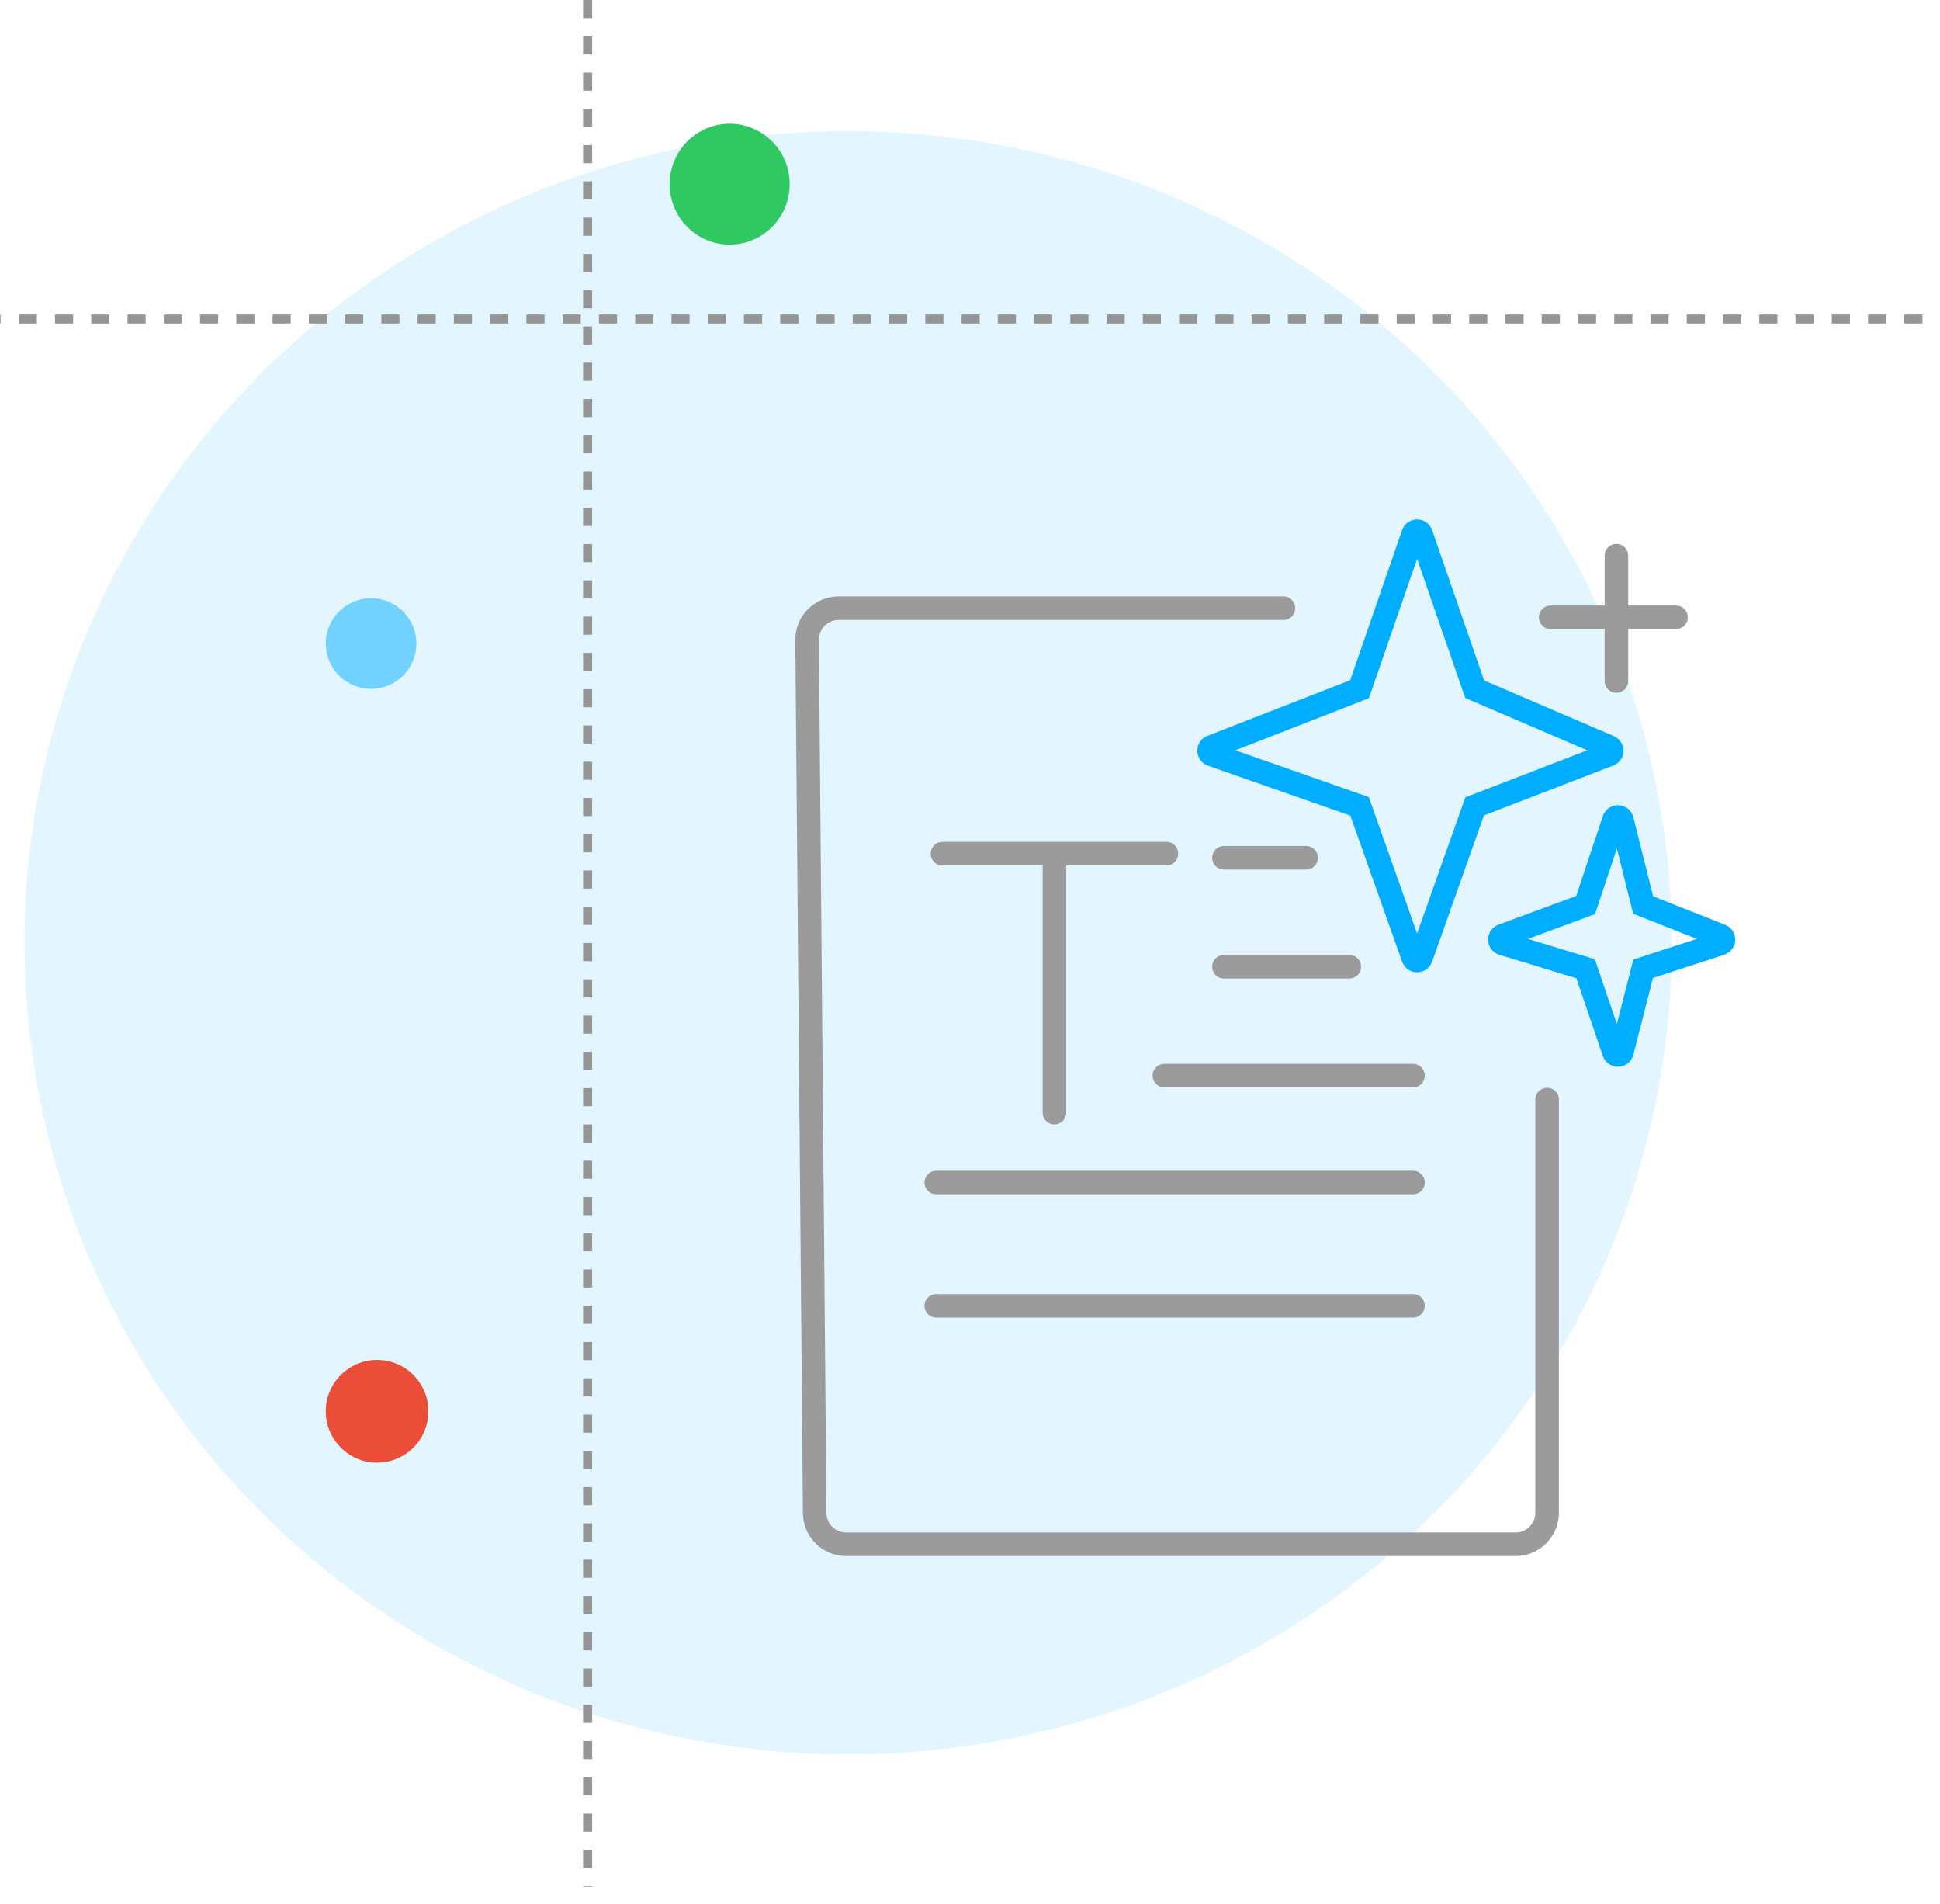
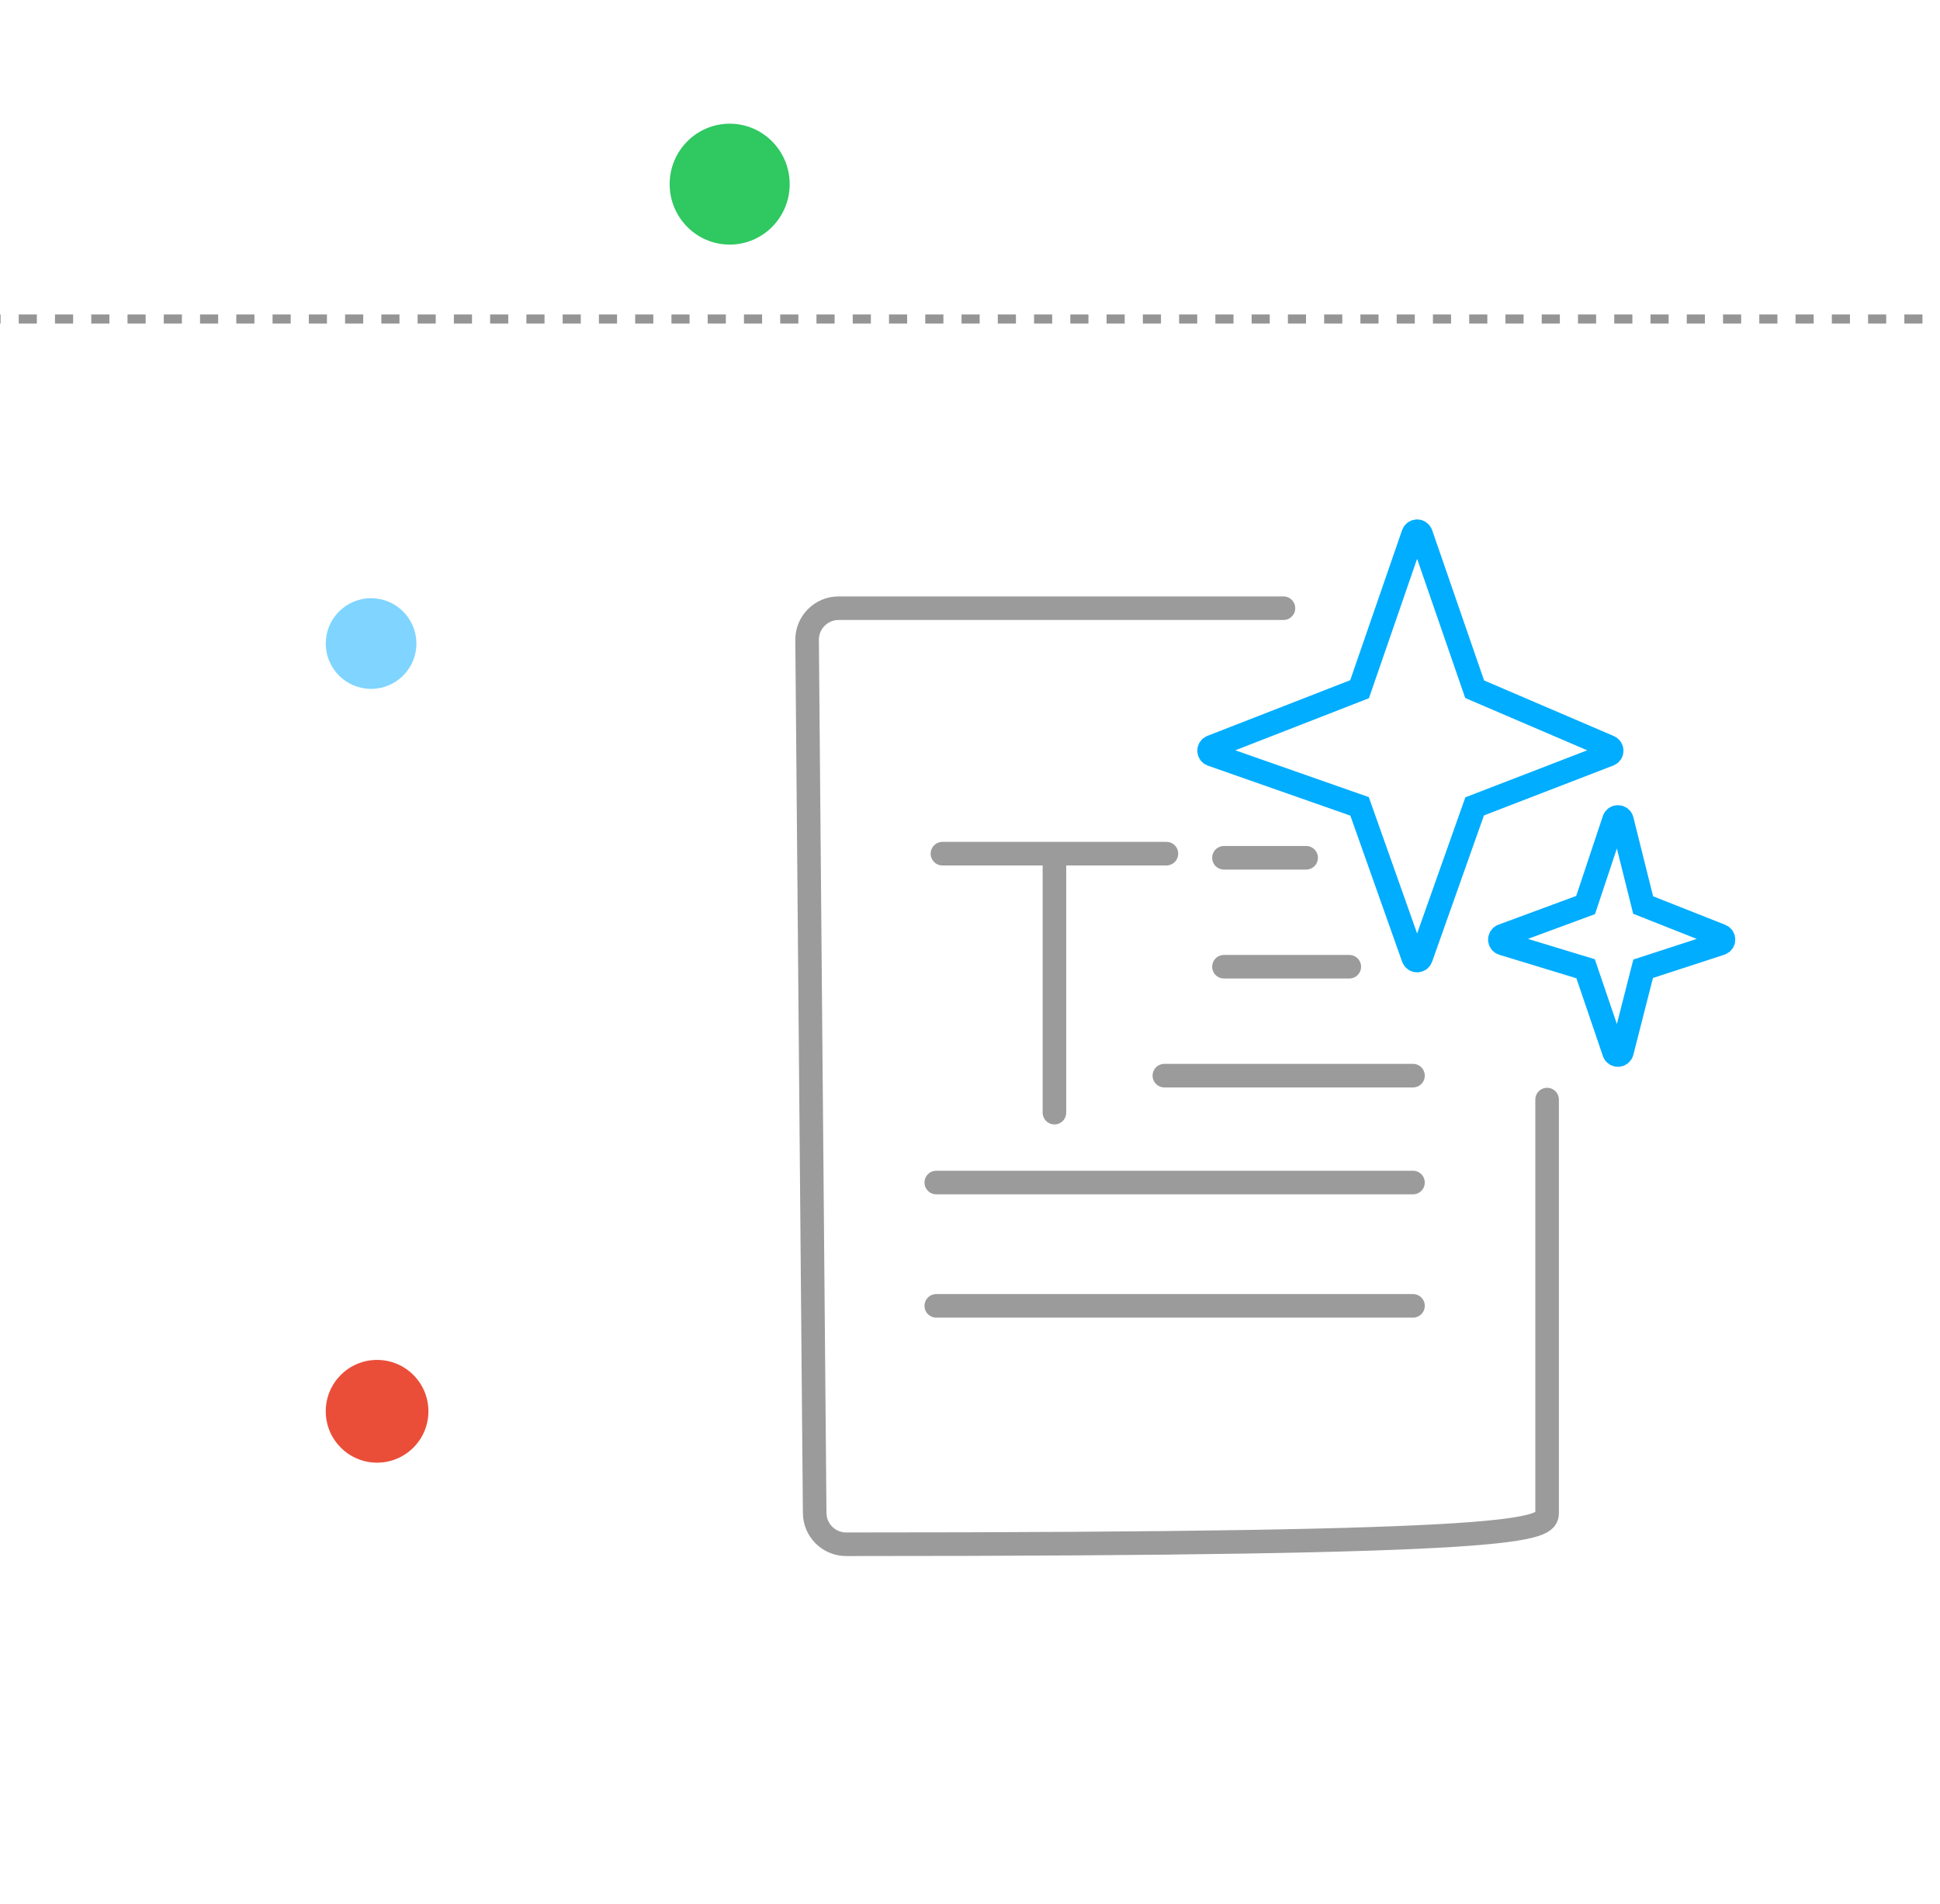
<svg xmlns="http://www.w3.org/2000/svg" width="107" height="105" viewBox="0 0 107 105" fill="none">
-   <ellipse cx="46.779" cy="51.987" rx="45.428" ry="44.755" fill="#73D2FF" fill-opacity="0.2" />
  <circle opacity="0.5" cx="20.467" cy="35.486" r="2.5" fill="#00ADFF" />
  <path d="M66.839 41.607L74.987 44.464L77.947 52.815C78.018 53.016 78.303 53.016 78.374 52.815L81.334 44.464L88.748 41.605C88.937 41.532 88.942 41.265 88.755 41.185L81.334 38.004L78.375 29.444C78.304 29.241 78.017 29.241 77.946 29.444L74.987 38.004L66.831 41.182C66.635 41.258 66.64 41.537 66.839 41.607Z" stroke="#00ADFF" stroke-width="1.3" stroke-linecap="round" />
  <path d="M87.454 49.904L82.872 51.597C82.668 51.673 82.677 51.964 82.885 52.027L87.454 53.418L89.022 58.023C89.094 58.236 89.4 58.224 89.456 58.006L90.627 53.418L94.902 52.026C95.104 51.96 95.113 51.678 94.915 51.599L90.627 49.904L89.456 45.219C89.401 44.999 89.093 44.987 89.021 45.203L87.454 49.904Z" stroke="#00ADFF" stroke-width="1.3" stroke-linecap="round" />
-   <path d="M70.788 33.537H46.252C45.287 33.537 44.507 34.324 44.515 35.289L44.933 83.43C44.941 84.383 45.716 85.152 46.669 85.152H83.593C84.552 85.152 85.33 84.374 85.33 83.415V60.632" stroke="#9B9B9B" stroke-width="1.3" stroke-linecap="round" />
+   <path d="M70.788 33.537H46.252C45.287 33.537 44.507 34.324 44.515 35.289L44.933 83.43C44.941 84.383 45.716 85.152 46.669 85.152C84.552 85.152 85.33 84.374 85.33 83.415V60.632" stroke="#9B9B9B" stroke-width="1.3" stroke-linecap="round" />
  <path d="M51.98 47.072H58.157M64.334 47.072H58.157M58.157 47.072V61.352" stroke="#9B9B9B" stroke-width="1.3" stroke-linecap="round" />
  <path d="M51.64 72.005H77.933M51.64 65.206H77.933M64.22 59.312H77.933M67.507 53.306H74.42M67.507 47.299H72.04" stroke="#9B9B9B" stroke-width="1.3" stroke-linecap="round" />
-   <path d="M89.153 30.639V37.552M85.527 34.039H92.44" stroke="#9B9B9B" stroke-width="1.3" stroke-linecap="round" />
  <line x1="106.033" y1="17.59" x2="-0" y2="17.59" stroke="#959595" stroke-width="0.5" stroke-dasharray="1 1" />
-   <line x1="32.41" y1="1.81567e-08" x2="32.41" y2="104.033" stroke="#959595" stroke-width="0.5" stroke-dasharray="1 1" />
  <ellipse cx="40.245" cy="10.154" rx="3.31" ry="3.333" fill="#2FC861" />
  <ellipse cx="20.798" cy="77.82" rx="2.831" ry="2.833" fill="#EA4E38" />
</svg>